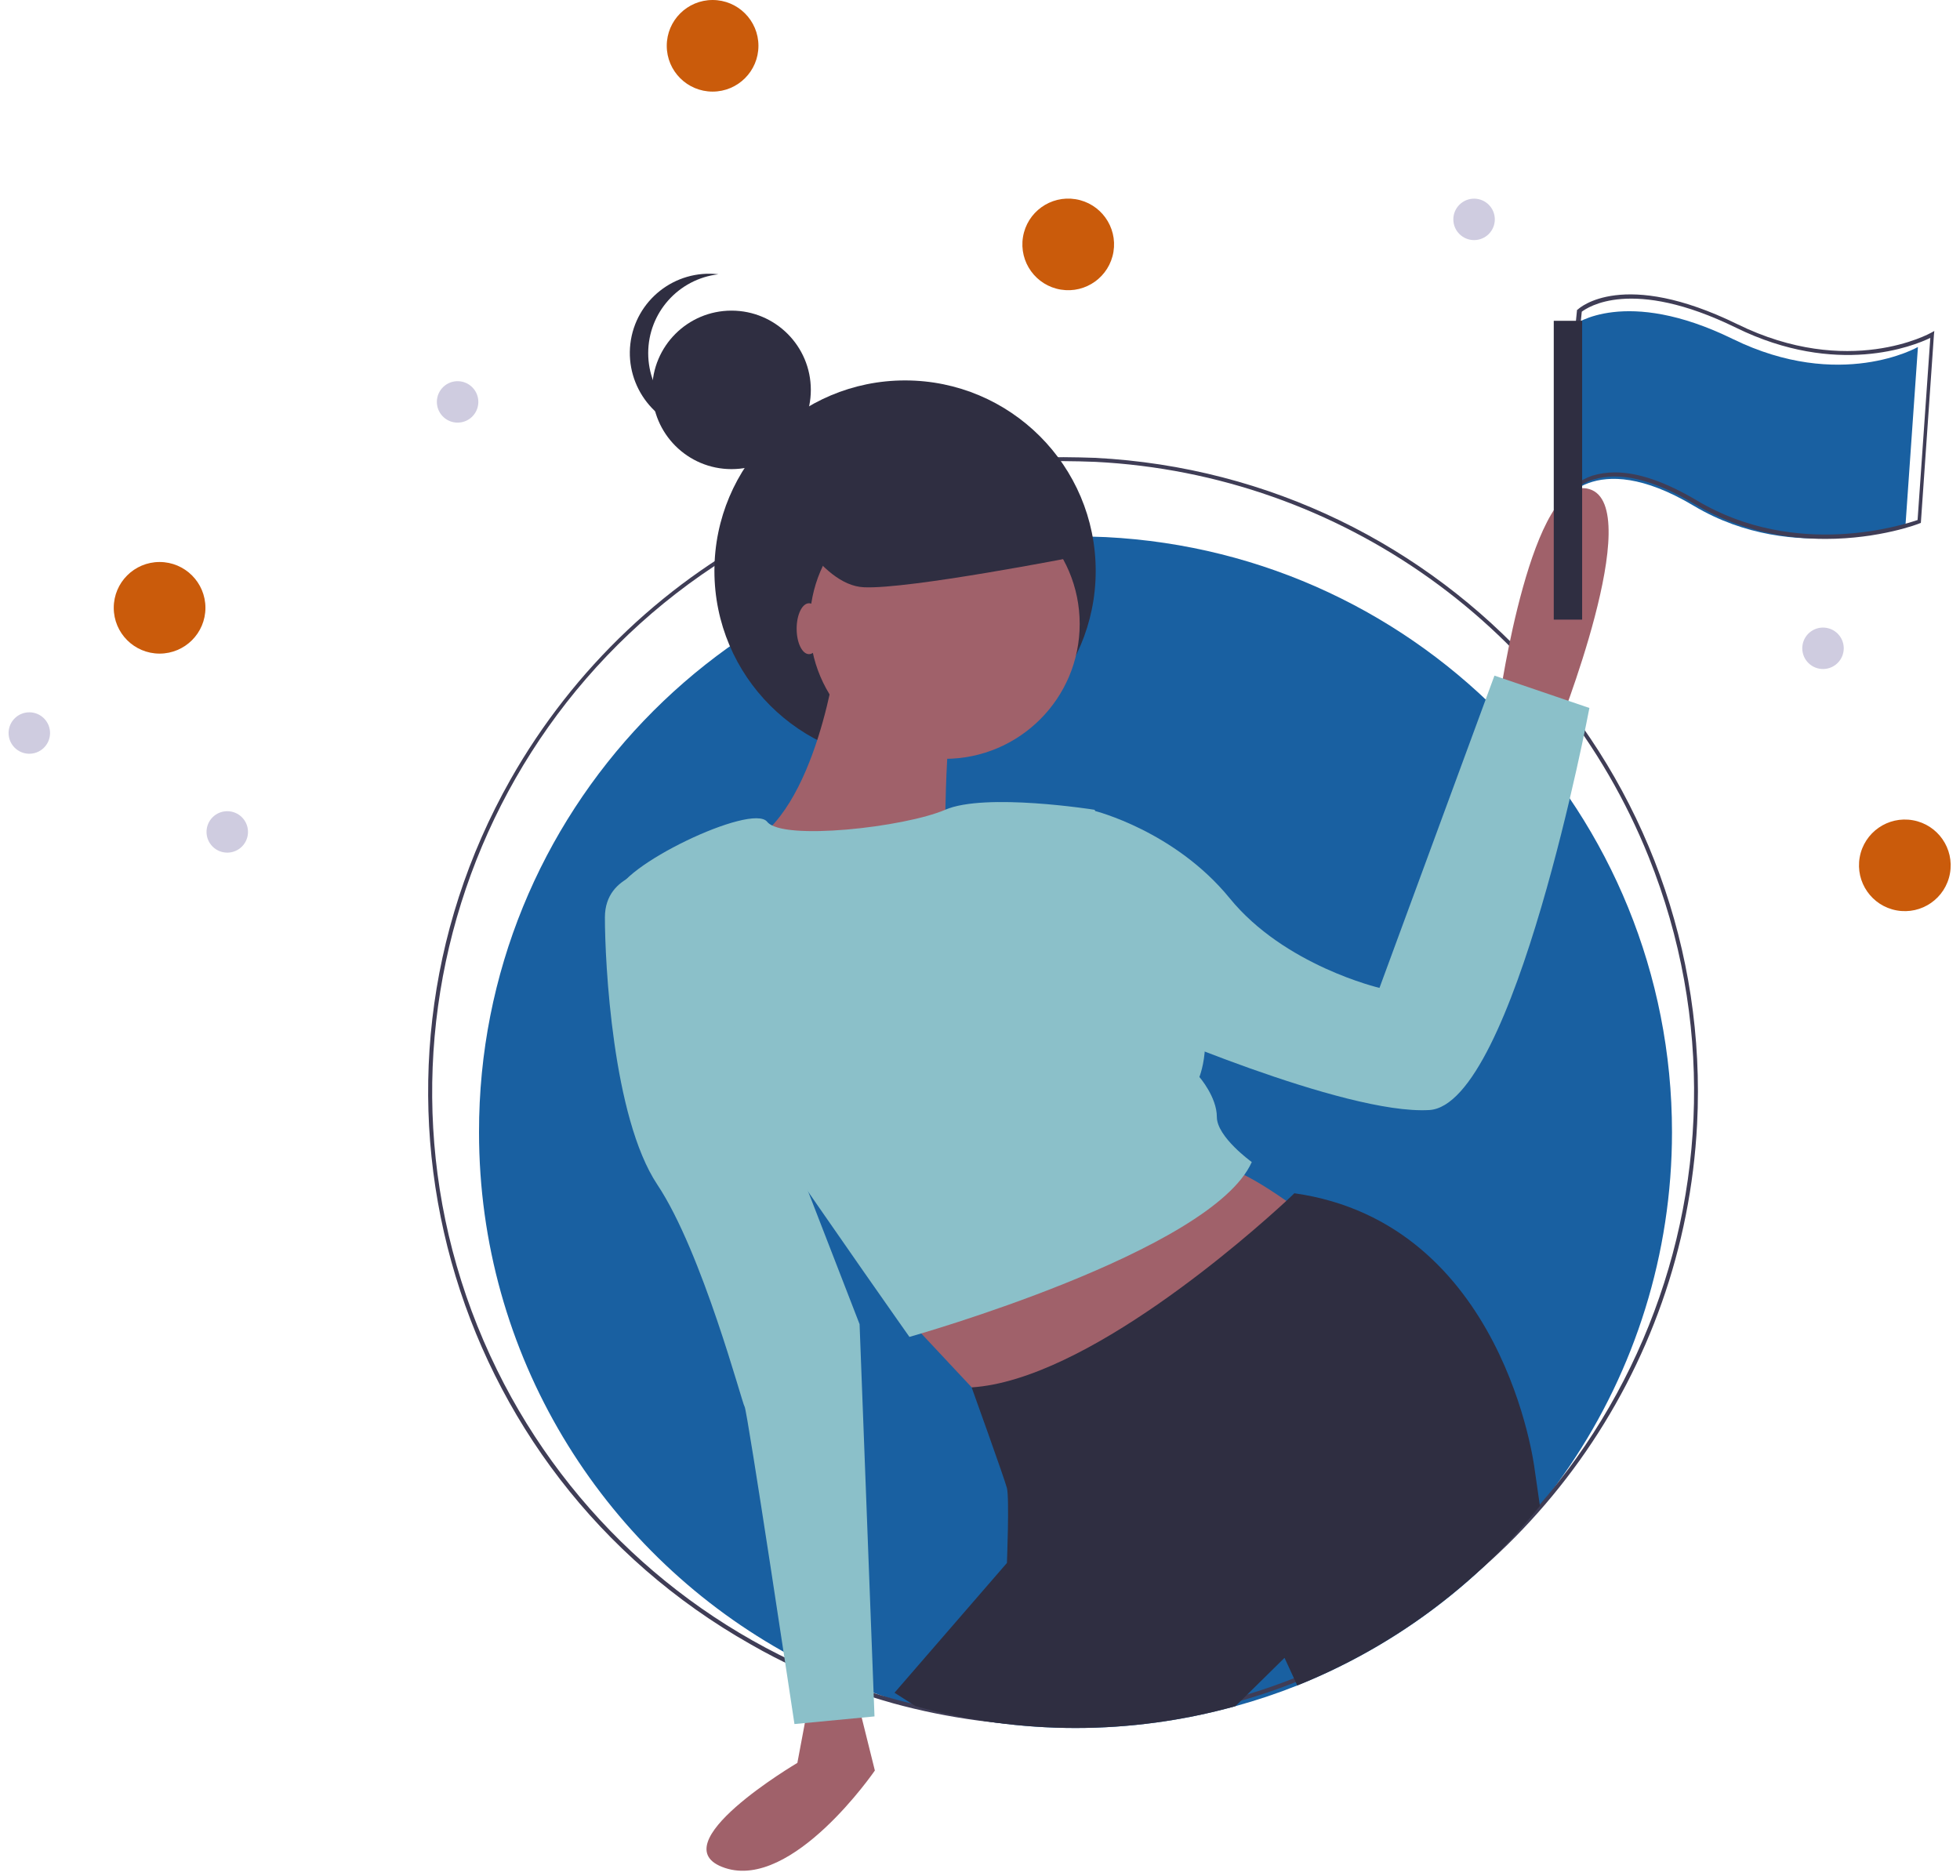
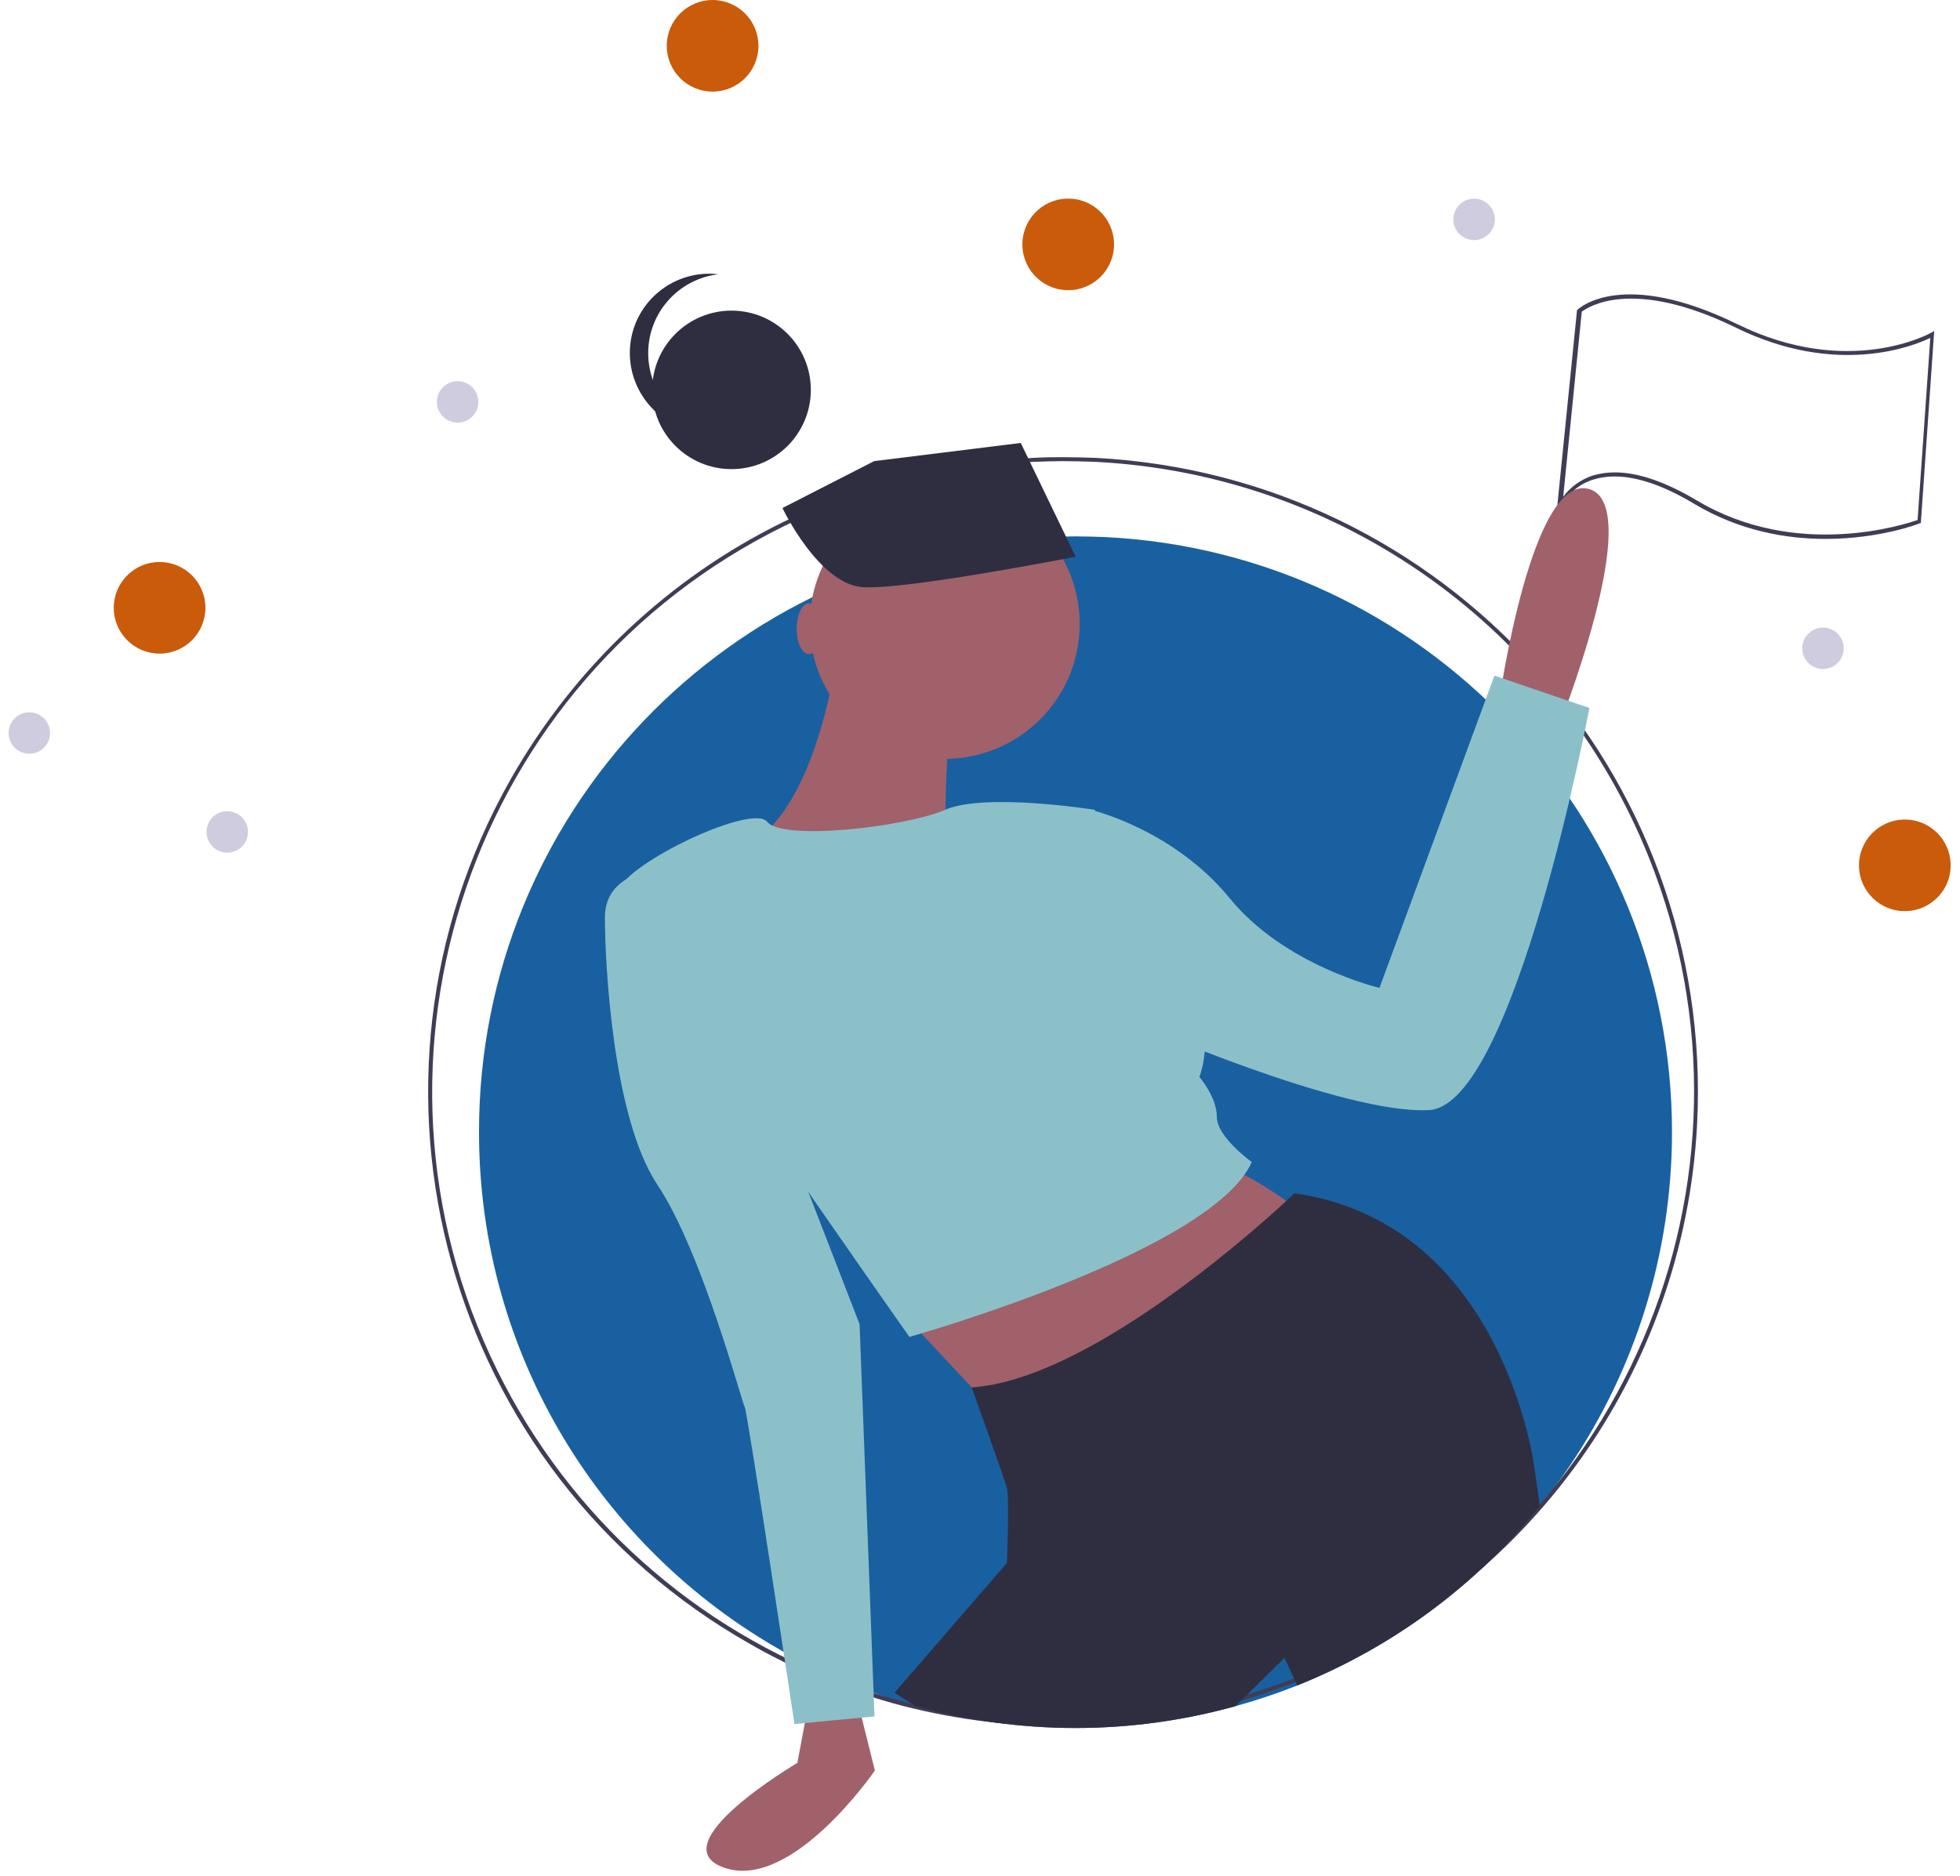
<svg xmlns="http://www.w3.org/2000/svg" width="351" height="336" viewBox="0 0 351 336" fill="none">
-   <path d="M281.897 58.17C281.897 58.17 291.019 51.269 310.304 60.709C329.59 70.149 343.467 62.141 343.467 62.141L341.252 93.847C341.252 93.847 321.576 101.464 303.333 90.592C285.09 79.719 279.291 90.592 279.291 90.592L281.897 58.17Z" fill="#1960A1" />
  <path d="M299.423 202.766C299.423 246.386 272.841 285.644 232.315 301.855C228.732 303.287 225.018 304.524 221.239 305.566C202.475 310.774 182.733 310.774 163.969 305.566C161.428 304.85 158.887 304.068 156.411 303.157C150.743 301.139 145.335 298.6 140.057 295.67C107.676 277.376 85.784 242.61 85.784 202.766C85.719 145.735 130.61 98.795 187.62 96.191C189.248 96.126 190.942 96.061 192.571 96.061C194.396 96.061 196.22 96.126 198.044 96.191C254.858 99.055 299.423 145.93 299.423 202.766Z" fill="#1960A1" />
  <path d="M326.919 96.515C319.882 96.515 311.542 95.083 303.463 90.265C296.101 85.838 289.976 84.406 285.285 85.903C282.809 86.685 280.79 88.377 279.617 90.721L278.64 93L282.419 55.5L282.549 55.435C282.875 55.109 290.693 48.078 311.086 58.039C331.088 67.87 345.683 59.666 345.813 59.601L346.4 59.276L346.334 59.927L343.989 93.651L343.793 93.716C343.728 93.781 336.627 96.515 326.919 96.515ZM289.195 84.601C293.364 84.601 298.251 86.294 303.854 89.614C321.706 100.291 341.122 93.911 343.403 93.13L345.683 60.513C342.751 61.945 328.938 67.544 310.891 58.69C292.126 49.51 284.243 55.109 283.266 55.825L279.943 88.963C281.246 87.205 283.07 85.903 285.155 85.187C286.458 84.796 287.826 84.601 289.195 84.601Z" fill="#3F3D56" />
  <path d="M190.421 309.147C180.127 309.147 169.898 307.78 159.929 305.045C157.193 304.264 154.456 303.418 151.85 302.506C145.856 300.358 139.992 297.688 134.454 294.498C79.725 263.574 60.505 194.238 91.453 139.55C102.724 119.694 119.664 103.613 140.188 93.522C154.196 86.621 169.507 82.714 185.078 81.998C188.597 81.803 192.311 81.868 196.155 81.998C258.898 85.254 307.111 138.639 303.919 201.334C301.639 245.605 273.818 284.472 232.641 301.009C228.797 302.571 224.887 303.873 220.848 304.98C211.01 307.714 200.715 309.147 190.421 309.147ZM190.421 82.584C188.662 82.584 186.903 82.649 185.144 82.714C169.637 83.365 154.456 87.272 140.513 94.173C84.481 121.712 61.482 189.485 89.042 245.41C101.942 271.647 124.551 291.829 152.046 301.725C154.652 302.636 157.323 303.548 160.059 304.264C179.866 309.733 200.846 309.733 220.652 304.264C224.627 303.157 228.536 301.855 232.38 300.293C290.302 277.115 318.448 211.36 295.253 153.483C278.835 112.597 240.133 84.928 196.155 82.714C194.2 82.649 192.311 82.584 190.421 82.584Z" fill="#3F3D56" />
-   <path d="M162.08 136.36C180.935 136.36 196.22 121.086 196.22 102.245C196.22 83.404 180.935 68.131 162.08 68.131C143.224 68.131 127.939 83.404 127.939 102.245C127.939 121.086 143.224 136.36 162.08 136.36Z" fill="#2F2E41" />
  <path d="M169.181 135.903C182.531 135.903 193.353 125.089 193.353 111.749C193.353 98.41 182.531 87.596 169.181 87.596C155.831 87.596 145.009 98.41 145.009 111.749C145.009 125.089 155.831 135.903 169.181 135.903Z" fill="#A0616A" />
  <path d="M149.896 117.088C149.896 117.088 146.312 145.734 133.347 151.528C120.381 157.322 169.181 154.197 169.181 154.197C169.181 154.197 169.181 128.286 170.941 127.374C172.7 126.463 149.896 117.088 149.896 117.088Z" fill="#A0616A" />
  <path d="M144.553 306.346L142.794 315.721C142.794 315.721 117.71 330.499 129.828 334.536C141.947 338.572 156.672 317.088 156.672 317.088L154 306.346H144.553Z" fill="#A0616A" />
  <path d="M162.014 235.643L181.691 256.671L235.833 219.106C235.833 219.106 223.324 209.275 219.284 209.275C215.245 209.275 162.014 235.643 162.014 235.643Z" fill="#A0616A" />
  <path d="M268.541 125.162C268.541 125.162 274.339 84.472 284.634 87.597C294.928 90.722 278.835 130.956 278.835 130.956L268.541 125.162Z" fill="#A0616A" />
  <path d="M196.024 145.028C196.024 145.028 176.478 141.903 169.246 145.028C162.014 148.153 140.122 150.627 137.386 147.176C134.65 143.725 110.478 155.314 110.478 160.262C110.478 165.21 162.861 239.429 162.861 239.429C162.861 239.429 217.004 224.194 224.171 208.114C224.171 208.114 217.916 203.621 217.916 200.041C217.916 196.46 214.789 192.879 214.789 192.879C214.789 192.879 218.372 183.96 212.117 175.887C205.863 167.814 196.024 145.028 196.024 145.028Z" fill="#8BC0C9" />
  <path d="M190.226 146.586L196.024 145.219C196.024 145.219 210.358 148.799 220.196 160.844C230.035 172.953 247.04 176.924 247.04 176.924L267.628 121L284.633 126.794C284.633 126.794 271.212 197.888 255.966 198.799C240.72 199.711 203.126 183.174 203.126 183.174L190.226 146.586Z" fill="#8BC0C9" />
  <path d="M117.71 155.77C117.71 155.77 108.328 156.225 108.328 164.298C108.328 172.371 109.696 200.105 117.71 212.15C125.789 224.259 132.956 251.538 133.347 251.928C133.803 252.384 142.273 308.764 142.273 308.764L156.607 307.397L153.935 237.15L140.057 201.342L117.71 155.77Z" fill="#8BC0C9" />
  <path d="M275.773 269.693C264.306 283.951 249.32 295.018 232.315 301.854L230.035 296.906L221.239 305.565C202.475 310.773 182.733 310.773 163.969 305.565L160.19 303.156L180.322 279.914C180.322 279.914 180.779 268.26 180.322 266.503C179.866 264.745 174.003 248.469 174.003 248.469C194.396 247.167 223.585 221.32 230.361 215.07C231.273 214.224 231.794 213.703 231.794 213.703C269.388 219.042 274.795 262.922 274.795 262.922L275.773 269.693Z" fill="#2F2E41" />
  <path d="M144.879 117.154C146.102 117.154 147.094 115.113 147.094 112.596C147.094 110.079 146.102 108.039 144.879 108.039C143.655 108.039 142.664 110.079 142.664 112.596C142.664 115.113 143.655 117.154 144.879 117.154Z" fill="#A0616A" />
  <path d="M131.001 84.016C138.846 84.016 145.205 77.662 145.205 69.824C145.205 61.985 138.846 55.631 131.001 55.631C123.157 55.631 116.798 61.985 116.798 69.824C116.798 77.662 123.157 84.016 131.001 84.016Z" fill="#2F2E41" />
  <path d="M116.081 63.246C116.081 56.02 121.489 49.965 128.655 49.119C120.837 48.207 113.8 53.806 112.888 61.554C111.976 69.301 117.514 76.463 125.333 77.374C126.44 77.504 127.548 77.504 128.655 77.374C121.489 76.528 116.081 70.473 116.081 63.246Z" fill="#2F2E41" />
-   <path d="M283.331 57.453H278.249V110.969H283.331V57.453Z" fill="#2F2E41" />
  <path d="M140.123 90.982C140.123 90.982 146.703 104.849 154.717 105.174C162.731 105.565 192.636 99.706 192.636 99.706L182.798 79.328L156.541 82.583L140.123 90.982Z" fill="#2F2E41" />
  <path d="M263.98 43C266.031 43 267.694 41.339 267.694 39.289C267.694 37.24 266.031 35.578 263.98 35.578C261.929 35.578 260.266 37.24 260.266 39.289C260.266 41.339 261.929 43 263.98 43Z" fill="#CFCCE0" />
  <path d="M84.507 74.668C85.994 73.256 86.053 70.907 84.64 69.422C83.227 67.936 80.876 67.877 79.389 69.289C77.903 70.701 77.843 73.05 79.257 74.535C80.67 76.021 83.02 76.08 84.507 74.668Z" fill="#CFCCE0" />
  <path d="M330.123 116.76C330.485 114.742 329.142 112.813 327.123 112.452C325.105 112.09 323.174 113.432 322.812 115.449C322.45 117.466 323.793 119.395 325.812 119.757C327.831 120.119 329.761 118.777 330.123 116.76Z" fill="#CFCCE0" />
  <path d="M40.698 152.701C42.749 152.701 44.412 151.04 44.412 148.99C44.412 146.941 42.749 145.279 40.698 145.279C38.647 145.279 36.984 146.941 36.984 148.99C36.984 151.04 38.647 152.701 40.698 152.701Z" fill="#CFCCE0" />
  <path d="M7.809 133.969C9.296 132.557 9.355 130.208 7.942 128.723C6.529 127.237 4.178 127.178 2.692 128.59C1.205 130.002 1.146 132.351 2.559 133.836C3.972 135.322 6.323 135.381 7.809 133.969Z" fill="#CFCCE0" />
  <path d="M199.402 45.086C200.128 40.614 197.089 36.4 192.614 35.674C188.138 34.948 183.921 37.985 183.195 42.457C182.469 46.929 185.508 51.143 189.983 51.869C194.459 52.595 198.676 49.558 199.402 45.086Z" fill="#CA5B0B" />
  <path d="M28.579 117.057C33.113 117.057 36.789 113.384 36.789 108.854C36.789 104.323 33.113 100.65 28.579 100.65C24.046 100.65 20.37 104.323 20.37 108.854C20.37 113.384 24.046 117.057 28.579 117.057Z" fill="#CA5B0B" />
  <path d="M127.613 16.406C132.147 16.406 135.822 12.734 135.822 8.203C135.822 3.673 132.147 0 127.613 0C123.079 0 119.404 3.673 119.404 8.203C119.404 12.734 123.079 16.406 127.613 16.406Z" fill="#CA5B0B" />
  <path d="M349.201 156.425C350.002 151.965 347.033 147.702 342.57 146.902C338.108 146.101 333.841 149.068 333.04 153.527C332.239 157.987 335.208 162.25 339.671 163.05C344.134 163.85 348.4 160.884 349.201 156.425Z" fill="#CA5B0B" />
</svg>